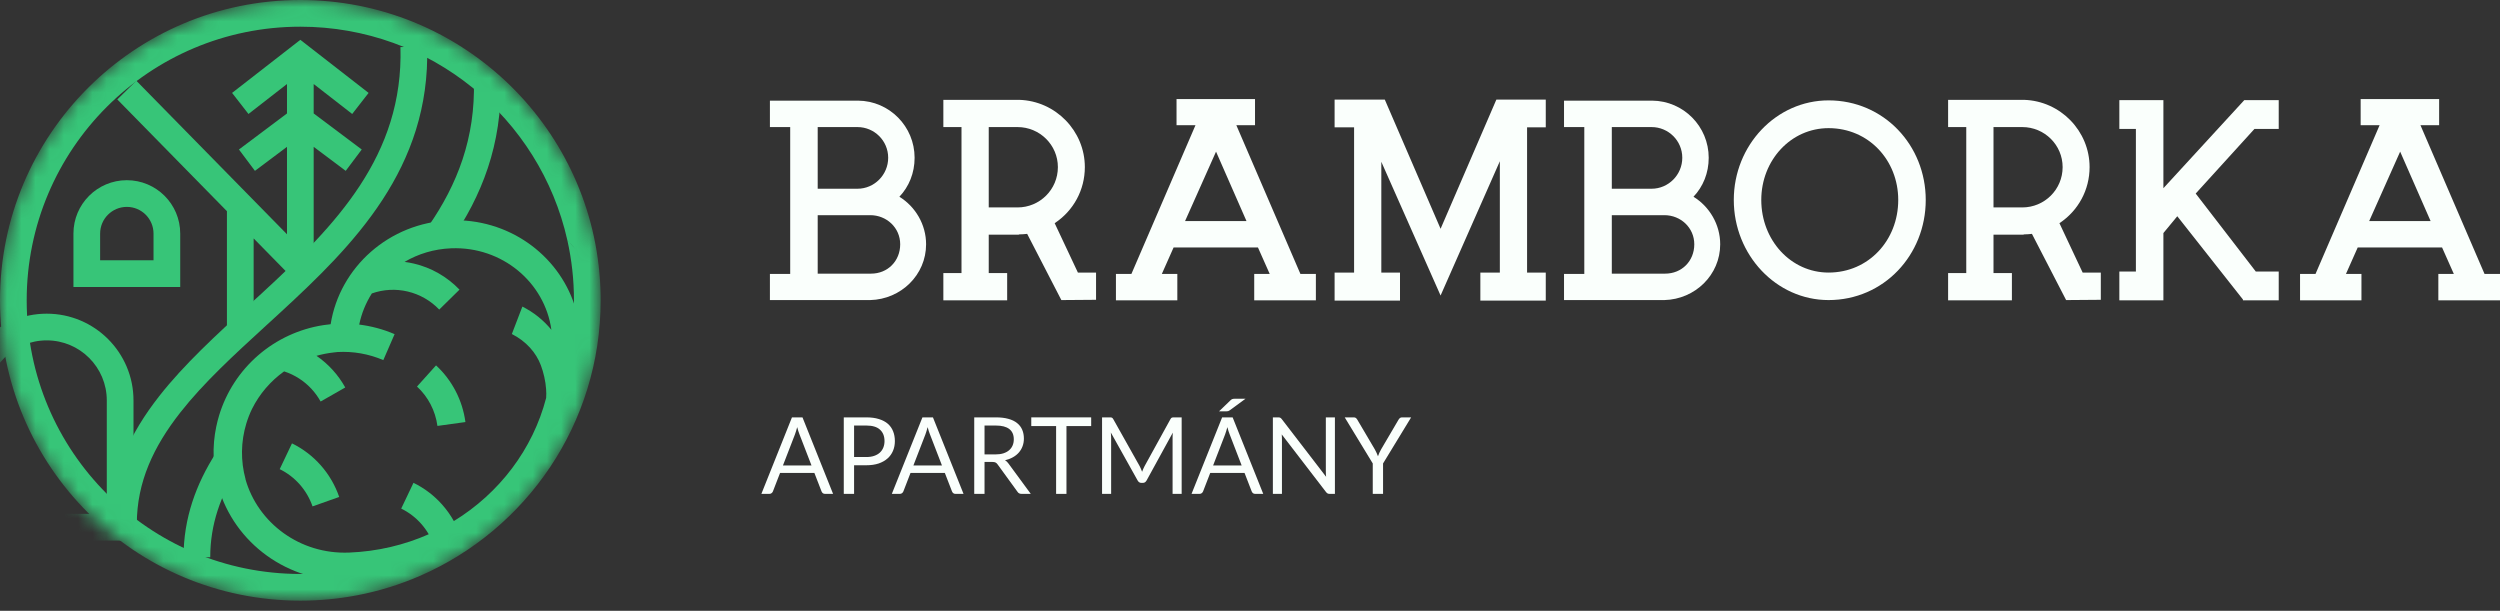
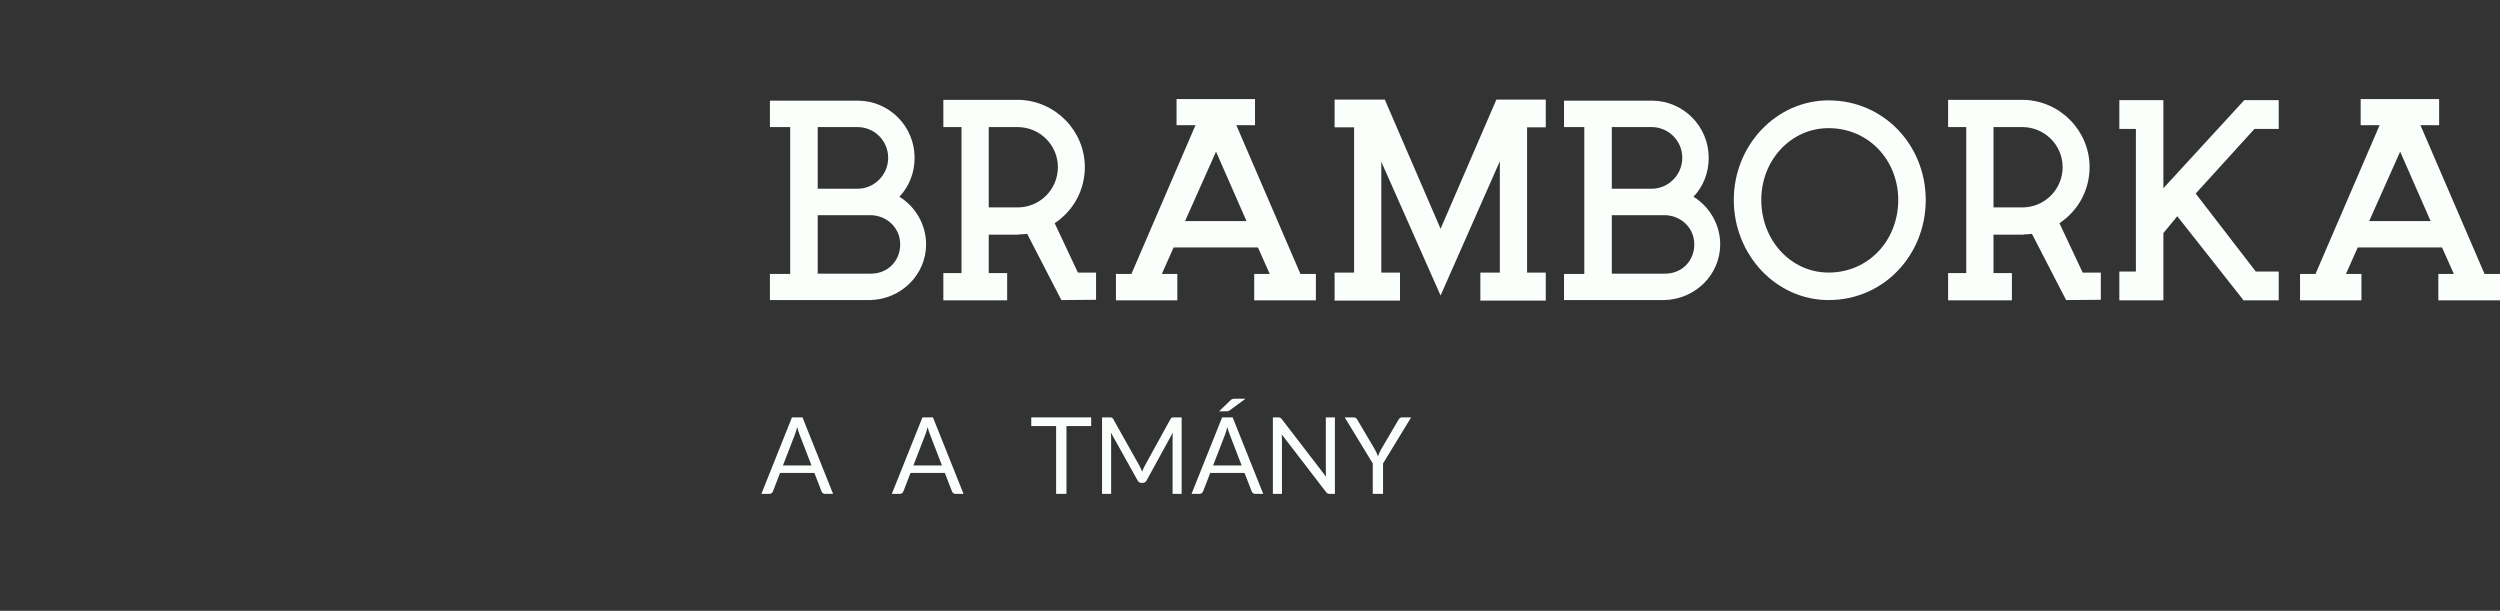
<svg xmlns="http://www.w3.org/2000/svg" width="176" height="43" viewBox="0 0 176 43" fill="none">
  <rect x="0" y="0" width="176" height="43" fill="#333333" stroke="none" />
  <path d="M63.317 13.851C63.994 13.137 64.388 12.179 64.388 11.107C64.388 8.908 62.622 7.104 60.404 7.085H54.202V8.946H55.63V19.283H54.202V21.125H61.269C63.43 21.068 65.197 19.358 65.197 17.197C65.197 15.806 64.445 14.547 63.317 13.851ZM60.367 8.946C61.551 8.946 62.528 9.905 62.528 11.107C62.528 12.31 61.551 13.287 60.367 13.287H57.566V8.946H60.367ZM61.325 19.264H57.566V15.148H61.269C62.415 15.148 63.374 16.031 63.374 17.197C63.374 18.381 62.49 19.264 61.325 19.264Z" fill="#FAFFFC" />
  <path d="M75.884 19.189L74.249 15.712C75.584 14.829 76.373 13.363 76.373 11.765C76.373 9.228 74.324 7.104 71.75 7.029H66.412V8.946H67.69V19.226H66.412V21.143H70.904V19.226H69.607V16.52H71.712L71.75 16.501C71.956 16.501 72.144 16.482 72.313 16.464L74.7 21.087L74.719 21.125L77.162 21.106V19.189H75.884ZM71.637 14.603H69.607V8.946H71.637C73.197 8.946 74.475 10.205 74.475 11.765C74.475 13.344 73.197 14.603 71.637 14.603Z" fill="#FAFFFC" />
  <path d="M91.548 19.283L87.038 8.814H88.353V6.973H82.828V8.814H84.162L79.652 19.283H78.562V21.143H82.884V19.283H81.794L82.621 17.422H88.56L89.387 19.283H88.297V21.143H92.638V19.283H91.548ZM83.429 15.562L85.609 10.675L87.752 15.562H83.429Z" fill="#FAFFFC" />
  <path d="M108.822 8.965V7.01H105.345L101.417 16.107L97.489 7.01H93.956V8.965H95.328V19.189H93.956V21.162H98.56V19.189H97.245V11.389L101.417 20.805L105.589 11.352V19.189H104.217V21.162H108.822V19.189H107.506V8.965H108.822Z" fill="#FAFFFC" />
  <path d="M119.222 13.851C119.899 13.137 120.293 12.179 120.293 11.107C120.293 8.908 118.527 7.104 116.309 7.085H110.107V8.946H111.535V19.283H110.107V21.125H117.174C119.335 21.068 121.102 19.358 121.102 17.197C121.102 15.806 120.35 14.547 119.222 13.851ZM116.271 8.946C117.455 8.946 118.433 9.905 118.433 11.107C118.433 12.31 117.455 13.287 116.271 13.287H113.471V8.946H116.271ZM117.23 19.264H113.471V15.148H117.174C118.32 15.148 119.278 16.031 119.278 17.197C119.278 18.381 118.395 19.264 117.23 19.264Z" fill="#FAFFFC" />
  <path d="M128.731 7.067C125.047 7.067 122.059 10.224 122.059 14.077C122.059 17.948 125.047 21.125 128.731 21.125C132.621 21.125 135.572 17.948 135.572 14.077C135.572 10.224 132.621 7.067 128.731 7.067ZM128.731 19.189C126.081 19.189 123.994 16.915 123.994 14.077C123.994 11.277 126.081 9.021 128.731 9.021C131.55 9.021 133.636 11.277 133.636 14.077C133.636 16.915 131.55 19.189 128.731 19.189Z" fill="#FAFFFC" />
  <path d="M146.619 19.189L144.984 15.712C146.318 14.829 147.107 13.363 147.107 11.765C147.107 9.228 145.059 7.104 142.484 7.029H137.147V8.946H138.425V19.226H137.147V21.143H141.638V19.226H140.342V16.52H142.447L142.484 16.501C142.691 16.501 142.879 16.482 143.048 16.464L145.435 21.087L145.454 21.125L147.897 21.106V19.189H146.619ZM142.371 14.603H140.342V8.946H142.371C143.931 8.946 145.209 10.205 145.209 11.765C145.209 13.344 143.931 14.603 142.371 14.603Z" fill="#FAFFFC" />
  <path d="M158.712 9.078H160.422V7.048H157.998L152.303 13.25V7.048H149.202V9.078H150.367V19.114H149.202V21.143H152.303V16.407L153.281 15.223L157.904 21.087V21.143H160.422V19.114H158.806L154.577 13.626L158.712 9.078Z" fill="#FAFFFC" />
  <path d="M174.91 19.283L170.4 8.814H171.715V6.973H166.19V8.814H167.524L163.013 19.283H161.923V21.143H166.246V19.283H165.156L165.983 17.422H171.922L172.749 19.283H171.659V21.143H176V19.283H174.91ZM166.791 15.562L168.971 10.675L171.114 15.562H166.791Z" fill="#FAFFFC" />
  <path d="M58.649 34.769H58.085C58.02 34.769 57.967 34.753 57.927 34.72C57.887 34.688 57.857 34.646 57.837 34.596L57.333 33.295H54.916L54.413 34.596C54.395 34.641 54.365 34.681 54.322 34.716C54.28 34.751 54.227 34.769 54.164 34.769H53.601L55.754 29.383H56.495L58.649 34.769ZM55.119 32.769H57.13L56.284 30.578C56.229 30.443 56.175 30.273 56.123 30.07C56.095 30.173 56.068 30.268 56.04 30.356C56.015 30.441 55.99 30.517 55.965 30.582L55.119 32.769Z" fill="#FAFFFC" />
-   <path d="M60.127 32.754V34.769H59.402V29.383H60.992C61.333 29.383 61.628 29.423 61.879 29.503C62.132 29.581 62.341 29.692 62.507 29.837C62.672 29.983 62.795 30.158 62.875 30.364C62.958 30.569 62.999 30.798 62.999 31.052C62.999 31.302 62.955 31.531 62.867 31.739C62.78 31.947 62.651 32.127 62.48 32.277C62.312 32.427 62.103 32.545 61.853 32.63C61.602 32.713 61.315 32.754 60.992 32.754H60.127ZM60.127 32.175H60.992C61.2 32.175 61.383 32.148 61.541 32.093C61.701 32.038 61.835 31.961 61.943 31.863C62.05 31.763 62.132 31.644 62.187 31.506C62.242 31.369 62.27 31.217 62.27 31.052C62.27 30.708 62.163 30.44 61.95 30.247C61.74 30.054 61.42 29.958 60.992 29.958H60.127V32.175Z" fill="#FAFFFC" />
  <path d="M67.833 34.769H67.269C67.204 34.769 67.151 34.753 67.111 34.72C67.071 34.688 67.041 34.646 67.021 34.596L66.517 33.295H64.1L63.597 34.596C63.579 34.641 63.549 34.681 63.506 34.716C63.464 34.751 63.411 34.769 63.349 34.769H62.785L64.939 29.383H65.679L67.833 34.769ZM64.303 32.769H66.314L65.469 30.578C65.413 30.443 65.359 30.273 65.307 30.07C65.279 30.173 65.252 30.268 65.224 30.356C65.199 30.441 65.174 30.517 65.149 30.582L64.303 32.769Z" fill="#FAFFFC" />
-   <path d="M69.311 32.521V34.769H68.586V29.383H70.108C70.449 29.383 70.743 29.418 70.992 29.488C71.24 29.555 71.444 29.654 71.604 29.785C71.767 29.915 71.887 30.073 71.965 30.258C72.043 30.441 72.082 30.647 72.082 30.875C72.082 31.065 72.052 31.243 71.991 31.409C71.931 31.574 71.844 31.723 71.728 31.856C71.615 31.986 71.477 32.098 71.311 32.19C71.148 32.283 70.963 32.353 70.755 32.401C70.845 32.454 70.925 32.53 70.995 32.63L72.567 34.769H71.92C71.787 34.769 71.689 34.718 71.627 34.615L70.228 32.69C70.186 32.63 70.14 32.588 70.09 32.563C70.039 32.535 69.964 32.521 69.864 32.521H69.311ZM69.311 31.991H70.074C70.287 31.991 70.474 31.966 70.635 31.916C70.797 31.863 70.933 31.791 71.04 31.698C71.151 31.603 71.233 31.49 71.288 31.36C71.344 31.229 71.371 31.085 71.371 30.927C71.371 30.607 71.265 30.365 71.052 30.202C70.841 30.039 70.527 29.958 70.108 29.958H69.311V31.991Z" fill="#FAFFFC" />
  <path d="M76.819 29.383V29.995H75.079V34.769H74.35V29.995H72.602V29.383H76.819Z" fill="#FAFFFC" />
  <path d="M80.235 32.822C80.27 32.882 80.3 32.946 80.325 33.014C80.353 33.079 80.379 33.145 80.404 33.213C80.429 33.143 80.455 33.076 80.483 33.014C80.51 32.949 80.542 32.883 80.577 32.818L82.4 29.507C82.432 29.449 82.466 29.414 82.501 29.401C82.536 29.389 82.587 29.383 82.652 29.383H83.189V34.769H82.55V30.811C82.55 30.758 82.551 30.702 82.554 30.642C82.556 30.582 82.56 30.52 82.565 30.458L80.72 33.825C80.657 33.938 80.569 33.995 80.457 33.995H80.351C80.239 33.995 80.151 33.938 80.088 33.825L78.201 30.446C78.209 30.512 78.214 30.575 78.216 30.638C78.221 30.701 78.224 30.758 78.224 30.811V34.769H77.585V29.383H78.122C78.187 29.383 78.237 29.389 78.273 29.401C78.308 29.414 78.341 29.449 78.374 29.507L80.235 32.822Z" fill="#FAFFFC" />
  <path d="M88.932 34.769H88.368C88.303 34.769 88.25 34.753 88.21 34.72C88.17 34.688 88.14 34.646 88.12 34.596L87.616 33.295H85.2L84.696 34.596C84.678 34.641 84.648 34.681 84.606 34.716C84.563 34.751 84.51 34.769 84.448 34.769H83.884L86.038 29.383H86.778L88.932 34.769ZM85.403 32.769H87.413L86.568 30.578C86.513 30.443 86.459 30.273 86.406 30.07C86.379 30.173 86.351 30.268 86.323 30.356C86.298 30.441 86.273 30.517 86.248 30.582L85.403 32.769ZM87.684 28.071L86.579 28.883C86.536 28.913 86.499 28.933 86.466 28.943C86.434 28.953 86.391 28.958 86.338 28.958H85.82L86.613 28.195C86.638 28.17 86.66 28.15 86.68 28.135C86.703 28.12 86.726 28.107 86.748 28.097C86.771 28.087 86.796 28.081 86.823 28.078C86.851 28.073 86.886 28.071 86.928 28.071H87.684Z" fill="#FAFFFC" />
  <path d="M89.986 29.383C90.051 29.383 90.099 29.391 90.129 29.409C90.161 29.424 90.198 29.456 90.238 29.507L93.358 33.566C93.35 33.501 93.345 33.438 93.343 33.378C93.34 33.316 93.339 33.255 93.339 33.198V29.383H93.978V34.769H93.609C93.552 34.769 93.503 34.759 93.463 34.739C93.425 34.719 93.388 34.685 93.35 34.637L90.234 30.582C90.239 30.644 90.243 30.706 90.245 30.766C90.248 30.826 90.249 30.881 90.249 30.931V34.769H89.61V29.383H89.986Z" fill="#FAFFFC" />
  <path d="M97.367 32.627V34.769H96.642V32.627L94.668 29.383H95.307C95.372 29.383 95.424 29.399 95.461 29.431C95.499 29.464 95.531 29.504 95.559 29.552L96.792 31.645C96.842 31.733 96.883 31.816 96.916 31.893C96.951 31.971 96.982 32.048 97.01 32.123C97.038 32.045 97.068 31.967 97.1 31.89C97.133 31.812 97.174 31.731 97.224 31.645L98.453 29.552C98.476 29.512 98.506 29.474 98.544 29.439C98.584 29.401 98.635 29.383 98.698 29.383H99.344L97.367 32.627Z" fill="#FAFFFC" />
  <mask id="mask0_62_17" style="mask-type:alpha" maskUnits="userSpaceOnUse" x="0" y="0" width="43" height="43">
-     <path d="M42.286 21.143C42.286 32.82 32.82 42.286 21.143 42.286C9.466 42.286 0 32.82 0 21.143C0 9.466 9.466 0 21.143 0C32.82 0 42.286 9.466 42.286 21.143Z" fill="white" />
-   </mask>
+     </mask>
  <g mask="url(#mask0_62_17)">
    <path fill-rule="evenodd" clip-rule="evenodd" d="M40.51 17.526C40.336 17.327 40.149 17.128 39.942 16.915C40.149 17.135 40.336 17.335 40.51 17.526Z" fill="#37C578" />
-     <path d="M40.407 21.143C40.407 31.782 31.782 40.407 21.143 40.407L25.137 41.91C26.692 41.613 28.187 41.145 29.601 40.527C37.068 37.265 42.286 29.813 42.286 21.143C42.286 21.019 42.285 20.895 42.283 20.771C42.277 20.423 42.263 20.077 42.24 19.734C41.515 8.714 32.347 0 21.143 0C9.466 0 0 9.466 0 21.143C0 32.82 9.466 42.286 21.143 42.286C22.509 42.286 23.844 42.157 25.137 41.91L21.143 40.407C10.504 40.407 1.879 31.782 1.879 21.143C1.879 10.504 10.504 1.879 21.143 1.879C30.33 1.879 38.014 8.31 39.942 16.915C40.149 17.128 40.336 17.327 40.51 17.526C40.336 17.335 40.149 17.135 39.942 16.915C40.246 18.275 40.407 19.691 40.407 21.143Z" fill="#37C578" />
    <path fill-rule="evenodd" clip-rule="evenodd" d="M18.452 20.628C23.637 15.856 28.413 10.952 28.192 3.316L30.07 3.262C30.319 11.836 24.876 17.269 19.724 22.011C19.395 22.314 19.066 22.615 18.74 22.913C16.482 24.98 14.346 26.934 12.691 29.043C10.818 31.43 9.632 33.933 9.632 36.883H7.753C7.753 33.373 9.181 30.473 11.213 27.883C12.971 25.642 15.234 23.573 17.479 21.519C17.804 21.222 18.129 20.925 18.452 20.628ZM30.171 15.909C32.18 13.012 33.478 9.729 33.36 5.665L35.239 5.611C35.37 10.156 33.903 13.825 31.716 16.98L30.171 15.909ZM12.921 39.233C12.921 36.469 13.807 34.078 15.183 31.917L16.768 32.926C15.54 34.855 14.801 36.901 14.801 39.233H12.921Z" fill="#37C578" />
    <path fill-rule="evenodd" clip-rule="evenodd" d="M21.143 2.803L25.949 6.541L24.795 8.024L22.083 5.915V7.987L25.466 10.525L24.338 12.028L22.083 10.337V17.854H20.204V10.337L17.948 12.028L16.821 10.525L20.204 7.987V5.915L17.492 8.024L16.338 6.541L21.143 2.803Z" fill="#37C578" />
-     <path fill-rule="evenodd" clip-rule="evenodd" d="M9.599 5.685L21.816 18.136L20.474 19.452L17.856 16.784V23.023H15.976V14.868L8.258 7.001L9.599 5.685Z" fill="#37C578" />
    <path fill-rule="evenodd" clip-rule="evenodd" d="M10.808 18.324V16.445C10.808 15.407 9.967 14.565 8.929 14.565C7.891 14.565 7.049 15.407 7.049 16.445V18.324H10.808ZM8.929 12.686C6.853 12.686 5.17 14.369 5.17 16.445V20.204H12.688V16.445C12.688 14.369 11.005 12.686 8.929 12.686Z" fill="#37C578" />
    <path fill-rule="evenodd" clip-rule="evenodd" d="M7.518 36.178V28.191C7.518 25.856 5.625 23.962 3.29 23.962C0.954 23.962 -0.939 25.856 -0.939 28.191V36.178H7.518ZM3.29 22.083C-0.084 22.083 -2.818 24.818 -2.818 28.191V38.058H9.398V28.191C9.398 24.818 6.663 22.083 3.29 22.083Z" fill="#37C578" />
    <path d="M29.357 27.212C30.142 27.937 30.651 28.919 30.795 29.985L32.766 29.713C32.56 28.178 31.827 26.766 30.697 25.723L29.357 27.212Z" fill="#37C578" />
    <path d="M21.104 34.107C21.501 34.557 21.806 35.081 22.002 35.65L23.88 34.986C23.598 34.167 23.159 33.412 22.588 32.765C22.018 32.118 21.327 31.591 20.555 31.214L19.692 33.029C20.228 33.291 20.708 33.657 21.104 34.107Z" fill="#37C578" />
    <path fill-rule="evenodd" clip-rule="evenodd" d="M15.224 30.038C15.28 29.768 15.348 29.5 15.429 29.235C15.928 27.597 16.882 26.132 18.18 25.01C19.478 23.887 21.068 23.152 22.767 22.889C22.937 22.863 23.107 22.841 23.277 22.825C23.915 18.821 27.386 15.681 31.69 15.512C35.756 15.352 39.283 17.896 40.454 21.501C40.689 22.225 40.829 22.991 40.86 23.787C40.861 23.834 40.863 23.882 40.864 23.93L40.864 23.932L40.865 23.931L40.865 23.933C40.905 24.968 40.843 25.985 40.69 26.973C39.509 34.573 32.877 40.547 24.648 40.869C20.265 41.041 16.48 38.216 15.366 34.265L15.359 34.267C15.183 33.627 15.079 32.973 15.047 32.316C15.045 32.278 15.043 32.239 15.042 32.2C15.013 31.459 15.078 30.735 15.224 30.038ZM36.775 21.583C37.565 21.981 38.263 22.538 38.818 23.219C38.356 19.885 35.354 17.339 31.765 17.48C30.559 17.527 29.441 17.872 28.48 18.438C28.703 18.466 28.925 18.506 29.145 18.558C30.364 18.845 31.477 19.481 32.349 20.391L30.922 21.794C30.316 21.162 29.543 20.72 28.695 20.521C27.86 20.325 26.988 20.372 26.178 20.658C25.756 21.323 25.45 22.064 25.289 22.85C26.143 22.956 26.982 23.181 27.78 23.524L26.985 25.352C25.968 24.915 24.865 24.721 23.764 24.783L23.49 24.813C23.074 24.86 22.67 24.939 22.28 25.049C23.116 25.623 23.81 26.386 24.306 27.279L22.572 28.267C22.212 27.619 21.703 27.07 21.087 26.666C20.748 26.443 20.383 26.268 20.001 26.145C19.04 26.833 18.262 27.742 17.742 28.789C17.583 29.118 17.449 29.459 17.342 29.811C16.953 31.089 16.934 32.451 17.288 33.739L17.282 33.74C18.155 36.812 21.107 39.038 24.573 38.902C26.578 38.823 28.47 38.368 30.183 37.611C30.032 37.352 29.857 37.108 29.658 36.883C29.262 36.433 28.781 36.067 28.245 35.805L29.109 33.99C29.881 34.367 30.572 34.894 31.142 35.541C31.452 35.892 31.723 36.275 31.951 36.683C35.157 34.721 37.514 31.619 38.449 28.013C38.463 27.825 38.463 27.621 38.447 27.402C38.407 26.819 38.263 26.217 38.077 25.719C37.744 24.825 37.038 24.021 36.034 23.515L36.775 21.583Z" fill="#37C578" />
  </g>
</svg>